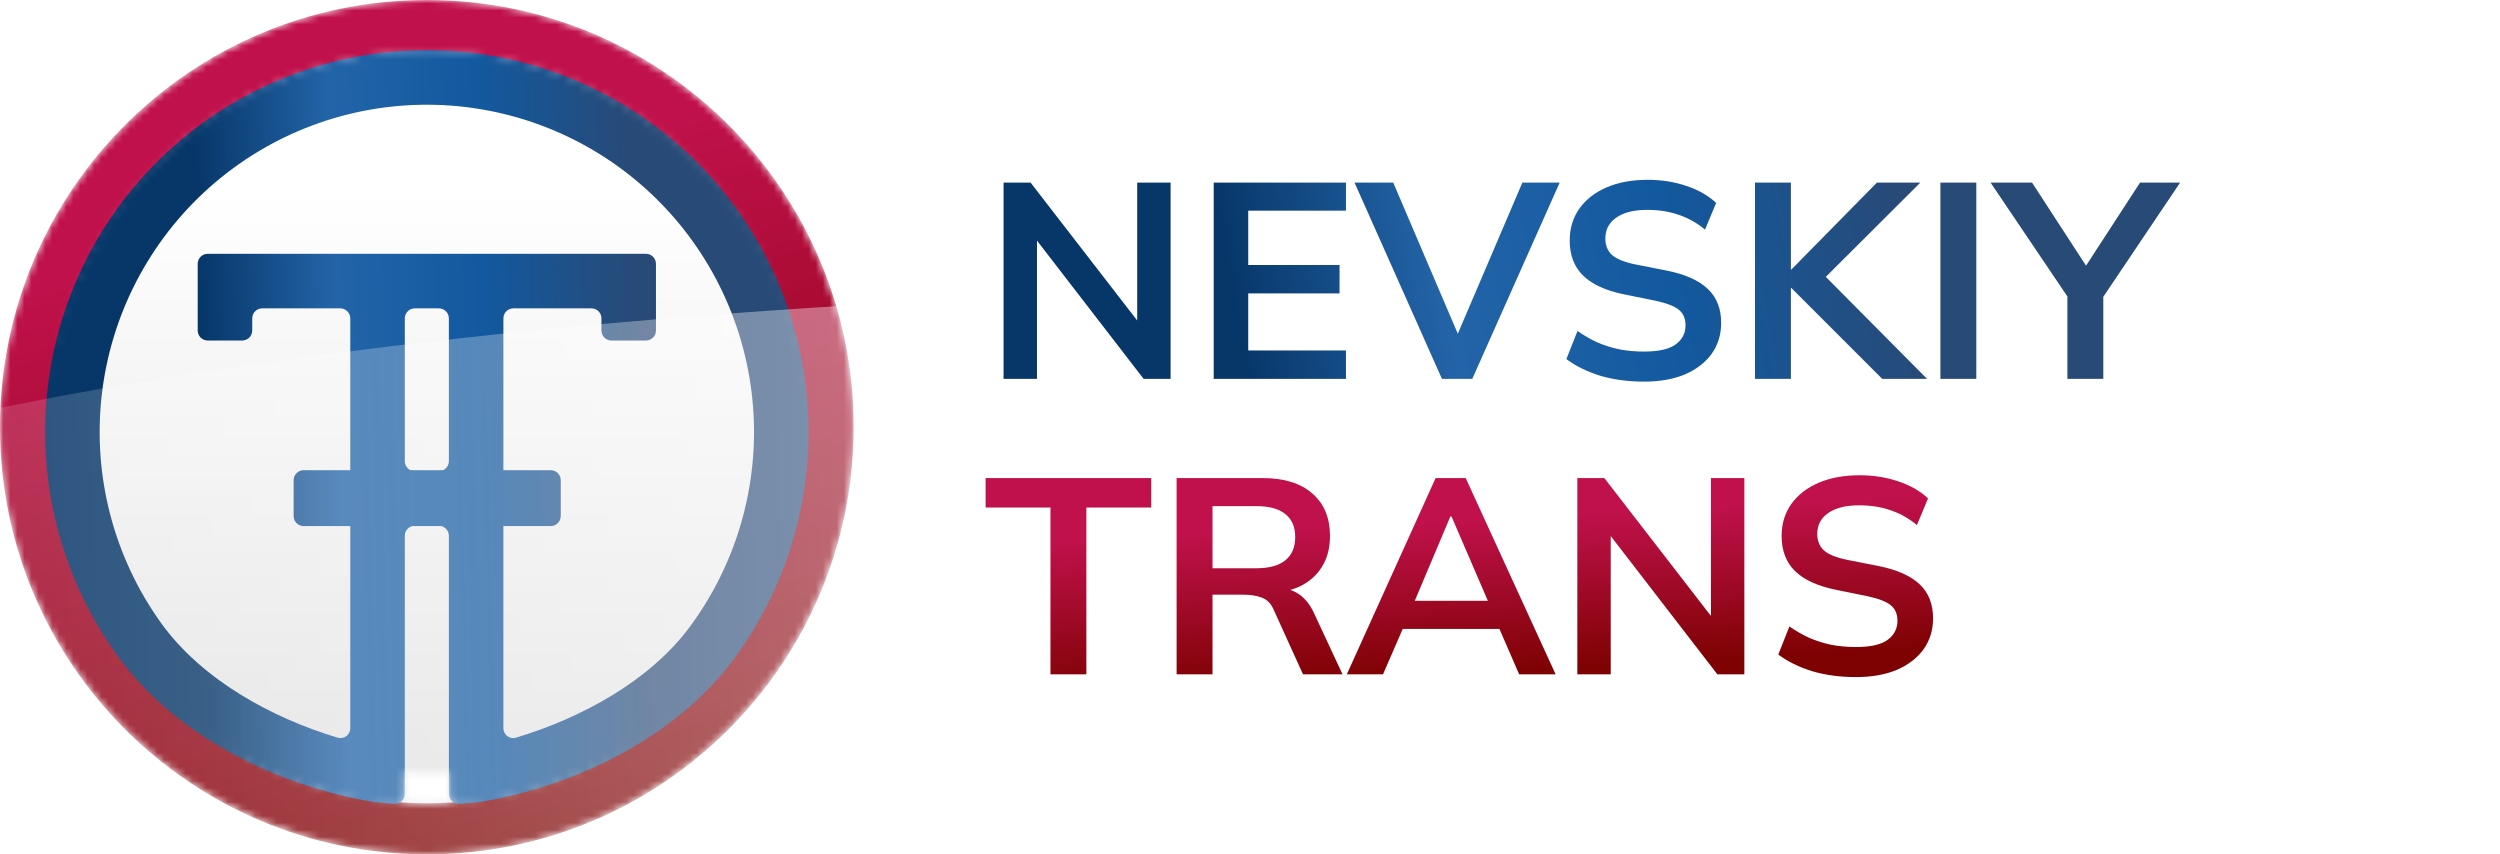
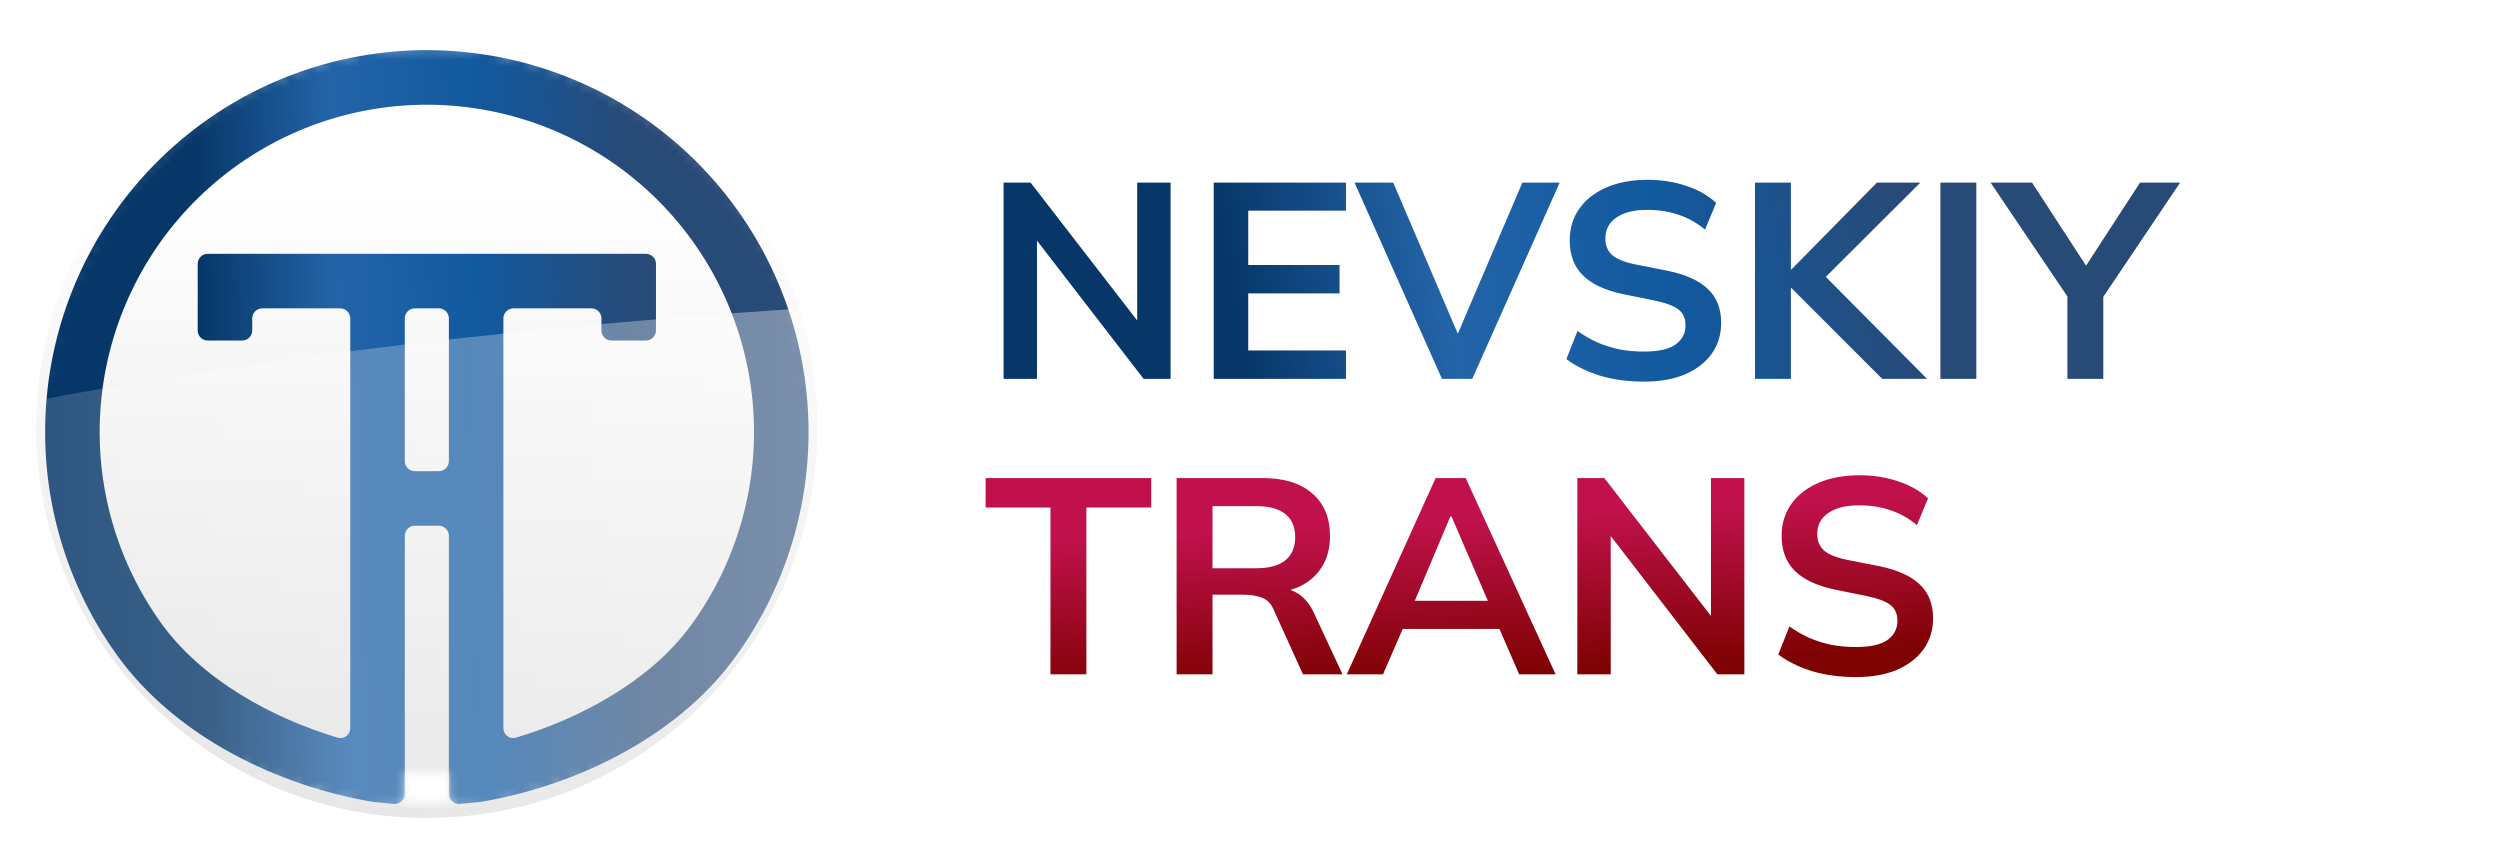
<svg xmlns="http://www.w3.org/2000/svg" width="357" height="122" viewBox="0 0 357 122" fill="none">
  <mask id="mask0_129_75" style="mask-type:alpha" maskUnits="userSpaceOnUse" x="0" y="0" width="122" height="122">
    <ellipse cx="60.952" cy="61" rx="49.395" ry="49.435" fill="url(#paint0_linear_129_75)" />
    <path d="M121.904 61C121.904 94.689 94.615 122 60.952 122C27.289 122 0 94.689 0 61C0 27.311 27.289 0 60.952 0C94.615 0 121.904 27.311 121.904 61ZM7.287 61C7.287 90.661 31.314 114.707 60.952 114.707C90.59 114.707 114.616 90.661 114.616 61C114.616 31.339 90.59 7.293 60.952 7.293C31.314 7.293 7.287 31.339 7.287 61Z" fill="url(#paint1_linear_129_75)" />
    <path fill-rule="evenodd" clip-rule="evenodd" d="M61.324 7.166C47.844 7.074 34.809 11.982 24.735 20.943C14.661 29.904 8.262 42.281 6.776 55.685C5.289 69.089 8.819 82.569 16.684 93.522C25.155 105.317 39.889 112.263 53.254 114.508L53.389 114.531L56.243 114.794C57.082 114.871 57.806 114.21 57.806 113.367V76.511C57.806 75.719 58.447 75.078 59.237 75.078L62.666 75.078C63.457 75.078 64.098 75.719 64.098 76.511V113.366C64.098 114.21 64.822 114.871 65.661 114.793L68.501 114.531L68.635 114.508C81.805 112.297 96.351 105.531 104.781 94.123C112.795 83.279 116.509 69.848 115.205 56.425C113.901 43.002 107.672 30.538 97.721 21.441C87.77 12.343 74.803 7.258 61.324 7.166ZM71.885 103.983C71.885 104.923 72.775 105.609 73.675 105.34C82.868 102.595 92.76 97.285 98.52 89.491C105.389 80.196 108.572 68.684 107.455 57.179C106.337 45.673 100.998 34.99 92.469 27.192C83.939 19.394 72.824 15.035 61.27 14.956C49.717 14.877 38.544 19.085 29.909 26.765C21.274 34.446 15.789 45.055 14.515 56.544C13.241 68.034 16.267 79.588 23.008 88.976C28.824 97.075 38.871 102.545 48.228 105.342C49.129 105.612 50.019 104.926 50.019 103.985V45.466C50.019 44.675 49.378 44.033 48.587 44.033H37.45C36.659 44.033 36.018 44.675 36.018 45.466V47.193C36.018 47.984 35.377 48.626 34.586 48.626H29.663C28.872 48.626 28.231 47.984 28.231 47.193V37.675C28.231 36.884 28.872 36.243 29.663 36.243L92.241 36.243C93.031 36.243 93.672 36.884 93.672 37.675V47.193C93.672 47.984 93.031 48.626 92.241 48.626H87.317C86.527 48.626 85.886 47.984 85.886 47.193V45.466C85.886 44.675 85.245 44.033 84.454 44.033H73.316C72.526 44.033 71.885 44.675 71.885 45.466V103.983ZM59.237 67.287C58.447 67.287 57.806 66.645 57.806 65.854V45.466C57.806 44.675 58.447 44.033 59.237 44.033L62.666 44.033C63.457 44.033 64.098 44.675 64.098 45.466V65.854C64.098 66.645 63.457 67.287 62.666 67.287L59.237 67.287Z" fill="url(#paint2_linear_129_75)" />
    <path d="M41.93 68.574C41.93 67.782 42.571 67.141 43.362 67.141H78.644C79.435 67.141 80.076 67.782 80.076 68.574V73.691C80.076 74.483 79.435 75.124 78.644 75.124H43.362C42.571 75.124 41.93 74.483 41.93 73.691V68.574Z" fill="url(#paint3_linear_129_75)" />
  </mask>
  <g mask="url(#mask0_129_75)">
    <ellipse cx="60.952" cy="61" rx="55.773" ry="55.817" fill="url(#paint4_linear_129_75)" />
-     <path d="M121.904 61C121.904 94.689 94.615 122 60.952 122C27.289 122 0 94.689 0 61C0 27.311 27.289 0 60.952 0C94.615 0 121.904 27.311 121.904 61ZM7.287 61C7.287 90.661 31.314 114.707 60.952 114.707C90.59 114.707 114.616 90.661 114.616 61C114.616 31.339 90.59 7.293 60.952 7.293C31.314 7.293 7.287 31.339 7.287 61Z" fill="url(#paint5_linear_129_75)" />
    <g filter="url(#filter0_d_129_75)">
      <path fill-rule="evenodd" clip-rule="evenodd" d="M61.324 7.166C47.844 7.074 34.809 11.982 24.735 20.943C14.661 29.904 8.262 42.281 6.776 55.685C5.289 69.089 8.819 82.569 16.684 93.522C25.155 105.317 39.889 112.263 53.254 114.508L53.389 114.531L56.243 114.794C57.082 114.871 57.806 114.21 57.806 113.367V76.511C57.806 75.719 58.447 75.078 59.237 75.078L62.666 75.078C63.457 75.078 64.098 75.719 64.098 76.511V113.366C64.098 114.21 64.822 114.871 65.661 114.793L68.501 114.531L68.635 114.508C81.805 112.297 96.351 105.531 104.781 94.123C112.795 83.279 116.509 69.848 115.205 56.425C113.901 43.002 107.672 30.538 97.721 21.441C87.77 12.343 74.803 7.258 61.324 7.166ZM71.885 103.983C71.885 104.923 72.775 105.609 73.675 105.34C82.868 102.595 92.76 97.285 98.52 89.491C105.389 80.196 108.572 68.684 107.455 57.179C106.337 45.673 100.998 34.99 92.469 27.192C83.939 19.394 72.824 15.035 61.27 14.956C49.717 14.877 38.544 19.085 29.909 26.765C21.274 34.446 15.789 45.055 14.515 56.544C13.241 68.034 16.267 79.588 23.008 88.976C28.824 97.075 38.871 102.545 48.228 105.342C49.129 105.612 50.019 104.926 50.019 103.985V45.466C50.019 44.675 49.378 44.033 48.587 44.033H37.45C36.659 44.033 36.018 44.675 36.018 45.466V47.193C36.018 47.984 35.377 48.626 34.586 48.626H29.663C28.872 48.626 28.231 47.984 28.231 47.193V37.675C28.231 36.884 28.872 36.243 29.663 36.243L92.241 36.243C93.031 36.243 93.672 36.884 93.672 37.675V47.193C93.672 47.984 93.031 48.626 92.241 48.626H87.317C86.527 48.626 85.886 47.984 85.886 47.193V45.466C85.886 44.675 85.245 44.033 84.454 44.033H73.316C72.526 44.033 71.885 44.675 71.885 45.466V103.983ZM59.237 67.287C58.447 67.287 57.806 66.645 57.806 65.854V45.466C57.806 44.675 58.447 44.033 59.237 44.033L62.666 44.033C63.457 44.033 64.098 44.675 64.098 45.466V65.854C64.098 66.645 63.457 67.287 62.666 67.287L59.237 67.287Z" fill="url(#paint6_linear_129_75)" />
-       <path d="M41.93 68.574C41.93 67.782 42.571 67.141 43.362 67.141H78.644C79.435 67.141 80.076 67.782 80.076 68.574V73.691C80.076 74.483 79.435 75.124 78.644 75.124H43.362C42.571 75.124 41.93 74.483 41.93 73.691V68.574Z" fill="url(#paint7_linear_129_75)" />
    </g>
    <path d="M412.862 78.637C413.41 102.221 306.077 123.847 173.127 126.941C40.177 130.034 -68.045 113.424 -68.593 89.84C-69.141 66.257 38.192 44.63 171.143 41.537C304.093 38.443 412.314 55.053 412.862 78.637Z" fill="url(#paint8_linear_129_75)" />
  </g>
  <path d="M143.31 54.099V26.073H147.166L163.425 47.102H162.392V26.073H167.162V54.099H163.306L147.087 33.07H148.081V54.099H143.31ZM173.319 54.099V26.073H192.202V30.088H178.249V37.84H191.288V41.895H178.249V50.044H192.202V54.099H173.319ZM205.909 54.099L193.426 26.073H198.952L209.009 49.607H207.34L217.397 26.073H222.724L210.242 54.099H205.909ZM234.769 54.497C232.517 54.497 230.436 54.218 228.528 53.662C226.647 53.079 225.03 52.284 223.678 51.277L225.269 47.261C226.17 47.898 227.11 48.441 228.091 48.891C229.072 49.315 230.118 49.647 231.231 49.885C232.345 50.097 233.524 50.203 234.769 50.203C236.863 50.203 238.374 49.859 239.301 49.17C240.229 48.481 240.693 47.58 240.693 46.467C240.693 45.486 240.375 44.744 239.739 44.24C239.103 43.71 237.963 43.273 236.32 42.928L231.828 42.014C229.257 41.484 227.336 40.596 226.064 39.351C224.791 38.105 224.155 36.435 224.155 34.342C224.155 32.593 224.619 31.069 225.547 29.77C226.474 28.472 227.773 27.465 229.443 26.749C231.112 26.033 233.06 25.676 235.286 25.676C237.274 25.676 239.116 25.967 240.812 26.55C242.508 27.107 243.926 27.915 245.066 28.975L243.475 32.791C242.336 31.837 241.09 31.135 239.739 30.684C238.387 30.207 236.876 29.969 235.207 29.969C233.325 29.969 231.854 30.34 230.794 31.082C229.761 31.798 229.244 32.791 229.244 34.063C229.244 35.044 229.562 35.826 230.198 36.409C230.86 36.992 231.974 37.443 233.537 37.761L237.989 38.635C240.64 39.165 242.601 40.04 243.873 41.259C245.145 42.451 245.781 44.068 245.781 46.109C245.781 47.778 245.331 49.249 244.429 50.521C243.528 51.767 242.256 52.747 240.613 53.463C238.97 54.152 237.022 54.497 234.769 54.497ZM250.612 54.099V26.073H255.74V38.476H255.82L268.024 26.073H274.226L259.596 40.663L259.636 38.436L275.18 54.099H268.779L255.82 41.14H255.74V54.099H250.612ZM277.088 54.099V26.073H282.217V54.099H277.088ZM295.223 54.099V40.861L296.296 43.922L284.251 26.073H290.174L298.443 38.794H297.33L305.598 26.073H311.323L299.317 43.922L300.351 40.861V54.099H295.223Z" fill="url(#paint9_linear_129_75)" />
  <path d="M150.006 96.29V72.478H140.744V68.264H164.397V72.478H155.134V96.29H150.006ZM168.02 96.29V68.264H180.264C183.338 68.264 185.71 68.993 187.38 70.451C189.076 71.908 189.924 73.936 189.924 76.533C189.924 78.255 189.539 79.726 188.771 80.945C188.029 82.164 186.955 83.105 185.551 83.768C184.146 84.404 182.49 84.722 180.582 84.722L181.138 83.966H182.49C183.603 83.966 184.597 84.258 185.471 84.841C186.346 85.424 187.061 86.312 187.618 87.504L191.713 96.29H186.068L181.933 87.186C181.562 86.259 180.993 85.649 180.224 85.358C179.482 85.066 178.581 84.921 177.521 84.921H173.148V96.29H168.02ZM173.148 81.144H179.429C181.231 81.144 182.596 80.773 183.523 80.031C184.478 79.262 184.955 78.149 184.955 76.692C184.955 75.234 184.478 74.134 183.523 73.392C182.596 72.65 181.231 72.279 179.429 72.279H173.148V81.144ZM192.327 96.29L205.008 68.264H209.301L222.142 96.29H216.934L213.515 88.419L215.582 89.81H198.767L200.914 88.419L197.495 96.29H192.327ZM207.115 73.75L201.51 87.028L200.476 85.795H213.833L212.998 87.028L207.274 73.75H207.115ZM225.242 96.29V68.264H229.098L245.357 89.293H244.324V68.264H249.094V96.29H245.238L229.019 75.261H230.013V96.29H225.242ZM265.03 96.687C262.778 96.687 260.697 96.409 258.789 95.853C256.908 95.27 255.291 94.475 253.939 93.468L255.529 89.452C256.431 90.088 257.371 90.632 258.352 91.082C259.332 91.506 260.379 91.838 261.492 92.076C262.605 92.288 263.785 92.394 265.03 92.394C267.124 92.394 268.635 92.05 269.562 91.361C270.49 90.671 270.954 89.77 270.954 88.657C270.954 87.677 270.636 86.935 270 86.431C269.363 85.901 268.224 85.464 266.581 85.119L262.089 84.205C259.518 83.675 257.597 82.787 256.325 81.542C255.052 80.296 254.416 78.626 254.416 76.533C254.416 74.784 254.88 73.26 255.808 71.961C256.735 70.662 258.034 69.655 259.704 68.94C261.373 68.224 263.321 67.867 265.547 67.867C267.535 67.867 269.377 68.158 271.073 68.741C272.769 69.298 274.187 70.106 275.326 71.166L273.736 74.982C272.597 74.028 271.351 73.326 270 72.875C268.648 72.398 267.137 72.16 265.468 72.16C263.586 72.16 262.115 72.531 261.055 73.273C260.022 73.989 259.505 74.982 259.505 76.254C259.505 77.235 259.823 78.017 260.459 78.6C261.121 79.183 262.234 79.633 263.798 79.951L268.25 80.826C270.901 81.356 272.862 82.231 274.134 83.45C275.406 84.642 276.042 86.259 276.042 88.3C276.042 89.969 275.591 91.44 274.69 92.712C273.789 93.958 272.517 94.938 270.874 95.654C269.231 96.343 267.283 96.687 265.03 96.687Z" fill="url(#paint10_linear_129_75)" />
  <defs>
    <filter id="filter0_d_129_75" x="4.602" y="5.324" width="112.699" height="111.317" filterUnits="userSpaceOnUse" color-interpolation-filters="sRGB">
      <feFlood flood-opacity="0" result="BackgroundImageFix" />
      <feColorMatrix in="SourceAlpha" type="matrix" values="0 0 0 0 0 0 0 0 0 0 0 0 0 0 0 0 0 0 127 0" result="hardAlpha" />
      <feMorphology radius="0.409" operator="dilate" in="SourceAlpha" result="effect1_dropShadow_129_75" />
      <feOffset />
      <feGaussianBlur stdDeviation="0.716" />
      <feComposite in2="hardAlpha" operator="out" />
      <feColorMatrix type="matrix" values="0 0 0 0 0 0 0 0 0 0 0 0 0 0 0 0 0 0 0.22 0" />
      <feBlend mode="normal" in2="BackgroundImageFix" result="effect1_dropShadow_129_75" />
      <feBlend mode="normal" in="SourceGraphic" in2="effect1_dropShadow_129_75" result="shape" />
    </filter>
    <linearGradient id="paint0_linear_129_75" x1="60.952" y1="31.319" x2="60.952" y2="110.435" gradientUnits="userSpaceOnUse">
      <stop stop-color="white" />
      <stop offset="1" stop-color="#DFDFDF" />
    </linearGradient>
    <linearGradient id="paint1_linear_129_75" x1="37.193" y1="31.944" x2="60.987" y2="121.991" gradientUnits="userSpaceOnUse">
      <stop stop-color="#C0114C" />
      <stop offset="1" stop-color="#7E0202" />
    </linearGradient>
    <linearGradient id="paint2_linear_129_75" x1="89.824" y1="-0.683" x2="27.31" y2="1.123" gradientUnits="userSpaceOnUse">
      <stop stop-color="#284A77" />
      <stop offset="0.355" stop-color="#12599F" />
      <stop offset="0.69" stop-color="#2364A8" />
      <stop offset="1" stop-color="#073769" />
    </linearGradient>
    <linearGradient id="paint3_linear_129_75" x1="89.824" y1="-0.683" x2="27.31" y2="1.123" gradientUnits="userSpaceOnUse">
      <stop stop-color="#284A77" />
      <stop offset="0.355" stop-color="#12599F" />
      <stop offset="0.69" stop-color="#2364A8" />
      <stop offset="1" stop-color="#073769" />
    </linearGradient>
    <linearGradient id="paint4_linear_129_75" x1="60.952" y1="27.486" x2="60.952" y2="116.817" gradientUnits="userSpaceOnUse">
      <stop stop-color="white" />
      <stop offset="1" stop-color="#DFDFDF" />
    </linearGradient>
    <linearGradient id="paint5_linear_129_75" x1="37.193" y1="31.944" x2="60.987" y2="121.991" gradientUnits="userSpaceOnUse">
      <stop stop-color="#C0114C" />
      <stop offset="1" stop-color="#7E0202" />
    </linearGradient>
    <linearGradient id="paint6_linear_129_75" x1="89.824" y1="-0.683" x2="27.31" y2="1.123" gradientUnits="userSpaceOnUse">
      <stop stop-color="#284A77" />
      <stop offset="0.355" stop-color="#12599F" />
      <stop offset="0.69" stop-color="#2364A8" />
      <stop offset="1" stop-color="#073769" />
    </linearGradient>
    <linearGradient id="paint7_linear_129_75" x1="89.824" y1="-0.683" x2="27.31" y2="1.123" gradientUnits="userSpaceOnUse">
      <stop stop-color="#284A77" />
      <stop offset="0.355" stop-color="#12599F" />
      <stop offset="0.69" stop-color="#2364A8" />
      <stop offset="1" stop-color="#073769" />
    </linearGradient>
    <linearGradient id="paint8_linear_129_75" x1="-68.593" y1="89.84" x2="412.863" y2="78.655" gradientUnits="userSpaceOnUse">
      <stop stop-color="white" stop-opacity="0" />
      <stop offset="1" stop-color="white" />
    </linearGradient>
    <linearGradient id="paint9_linear_129_75" x1="270.997" y1="24.058" x2="175.749" y2="40.65" gradientUnits="userSpaceOnUse">
      <stop stop-color="#284A77" />
      <stop offset="0.355" stop-color="#12599F" />
      <stop offset="0.69" stop-color="#2364A8" />
      <stop offset="1" stop-color="#073769" />
    </linearGradient>
    <linearGradient id="paint10_linear_129_75" x1="182.41" y1="75.621" x2="183.591" y2="97.668" gradientUnits="userSpaceOnUse">
      <stop stop-color="#C0114C" />
      <stop offset="1" stop-color="#7E0202" />
    </linearGradient>
  </defs>
</svg>